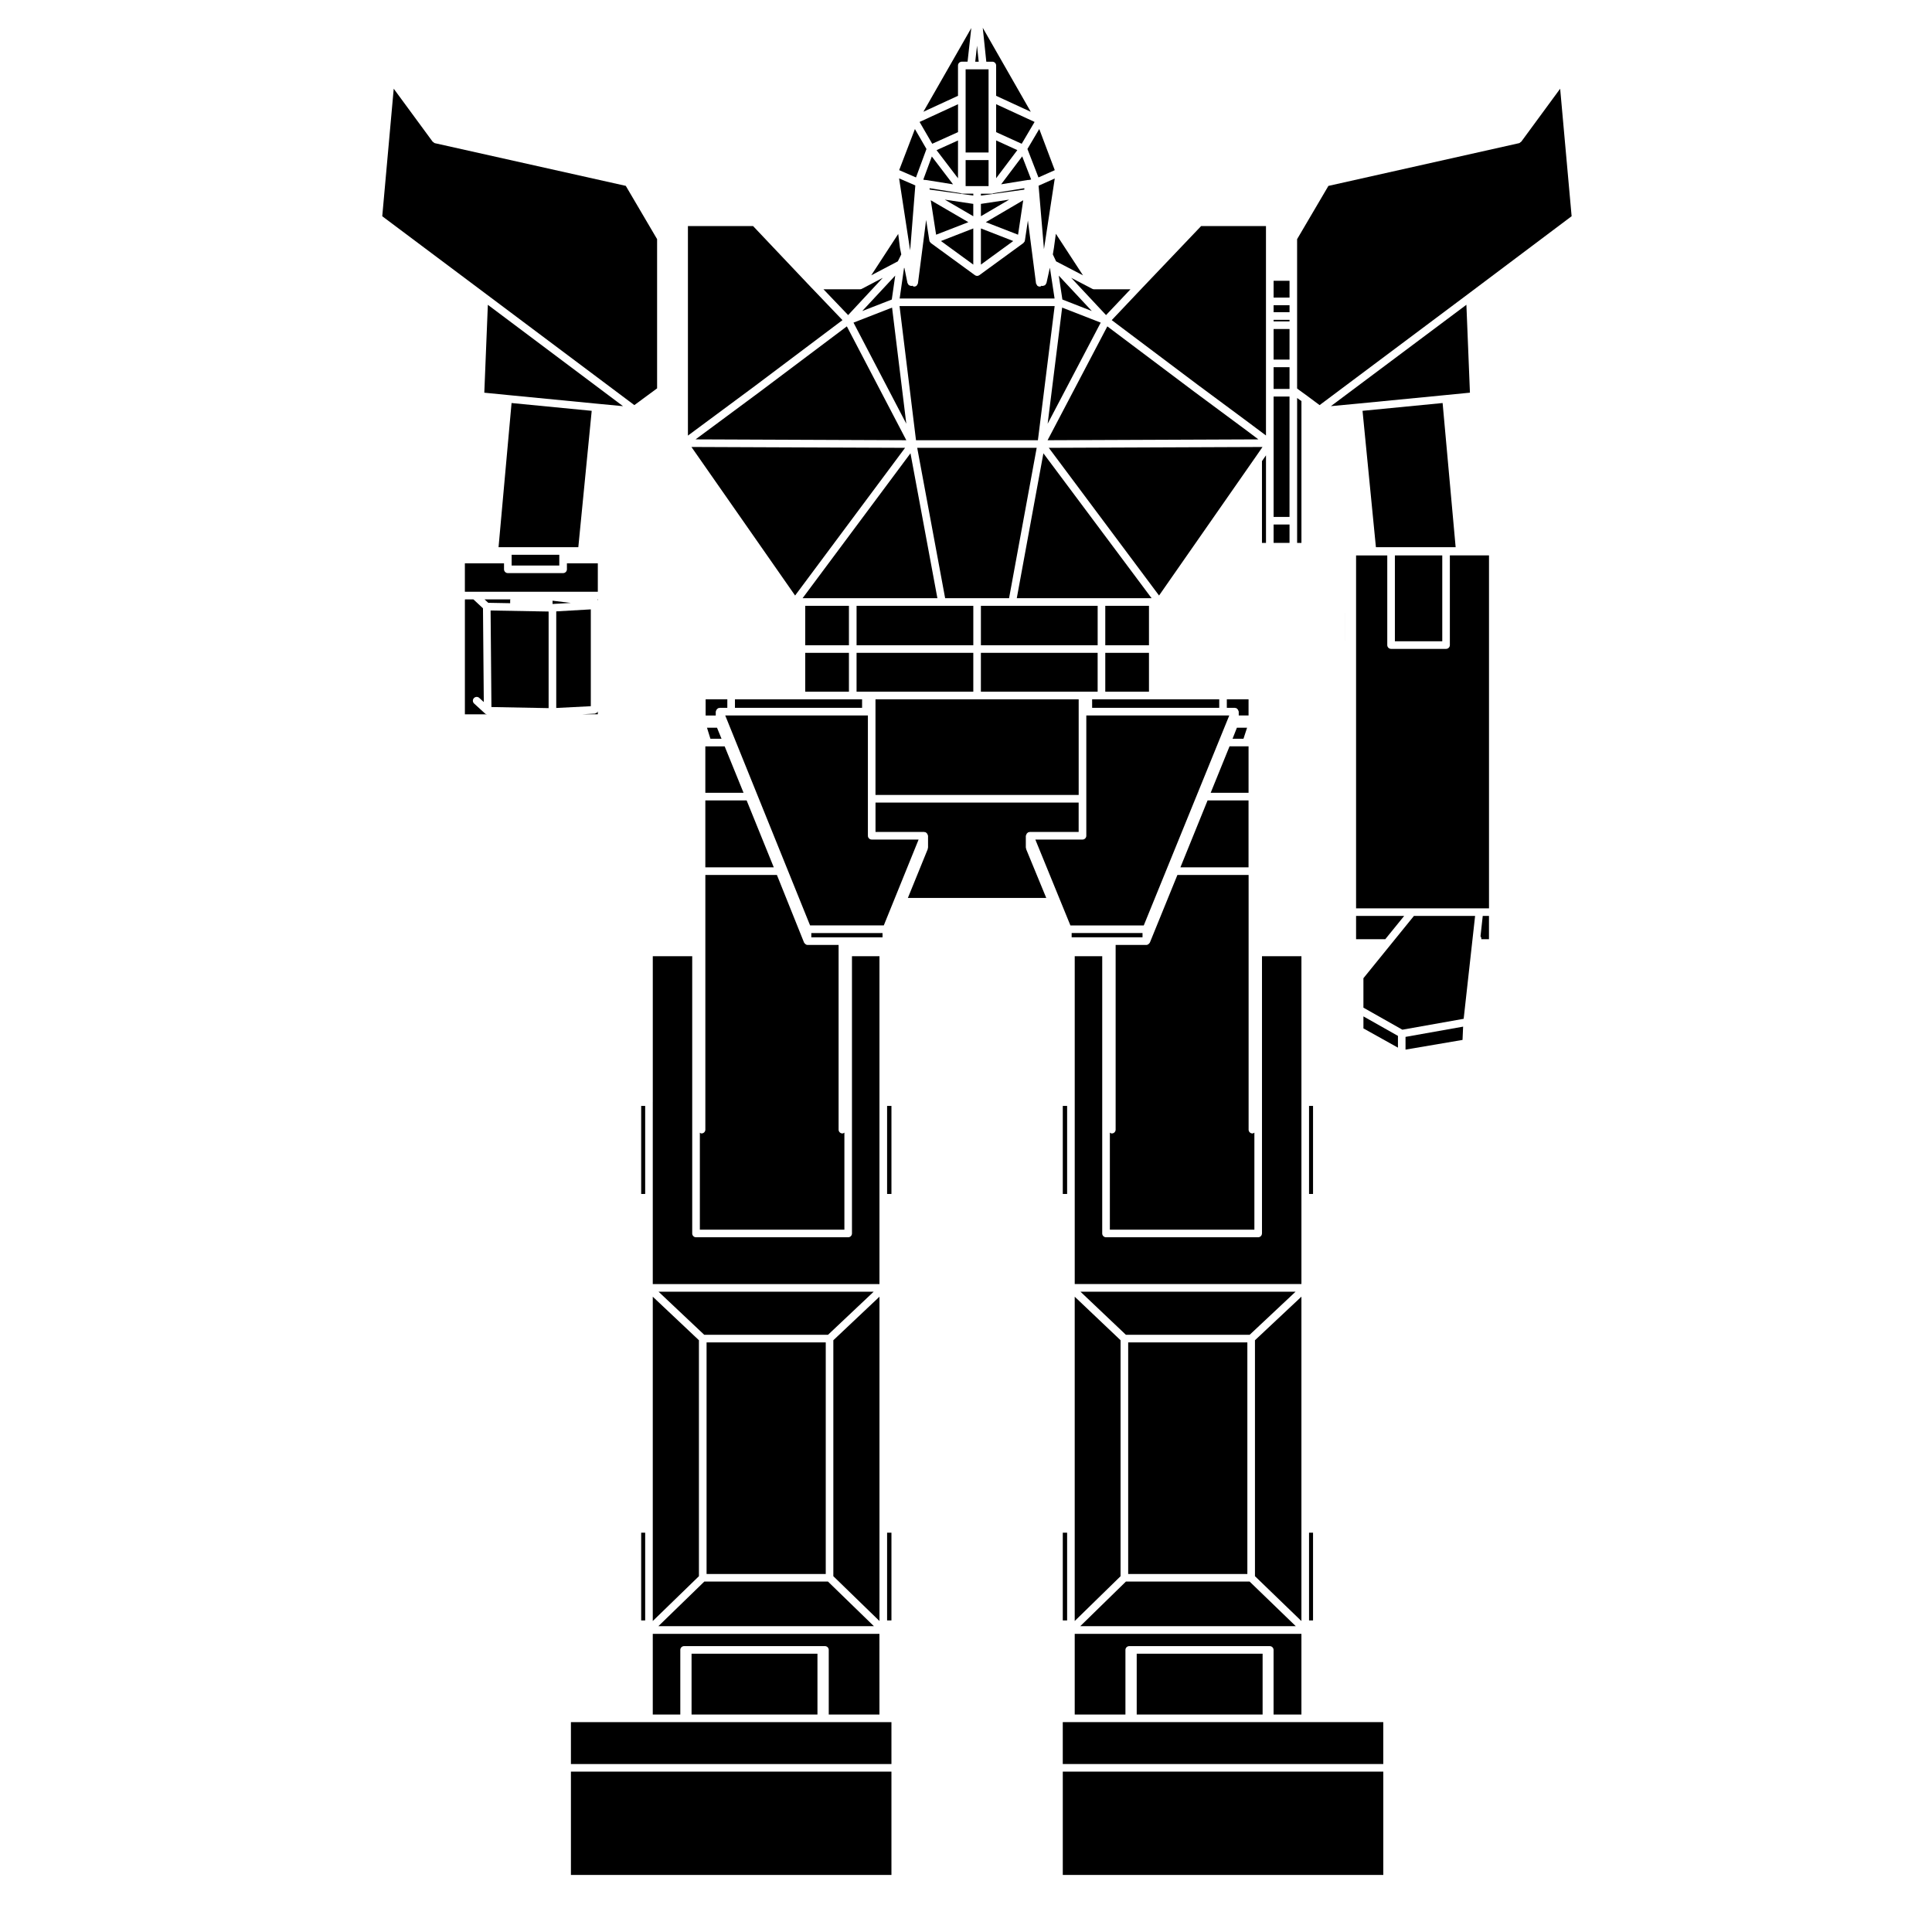
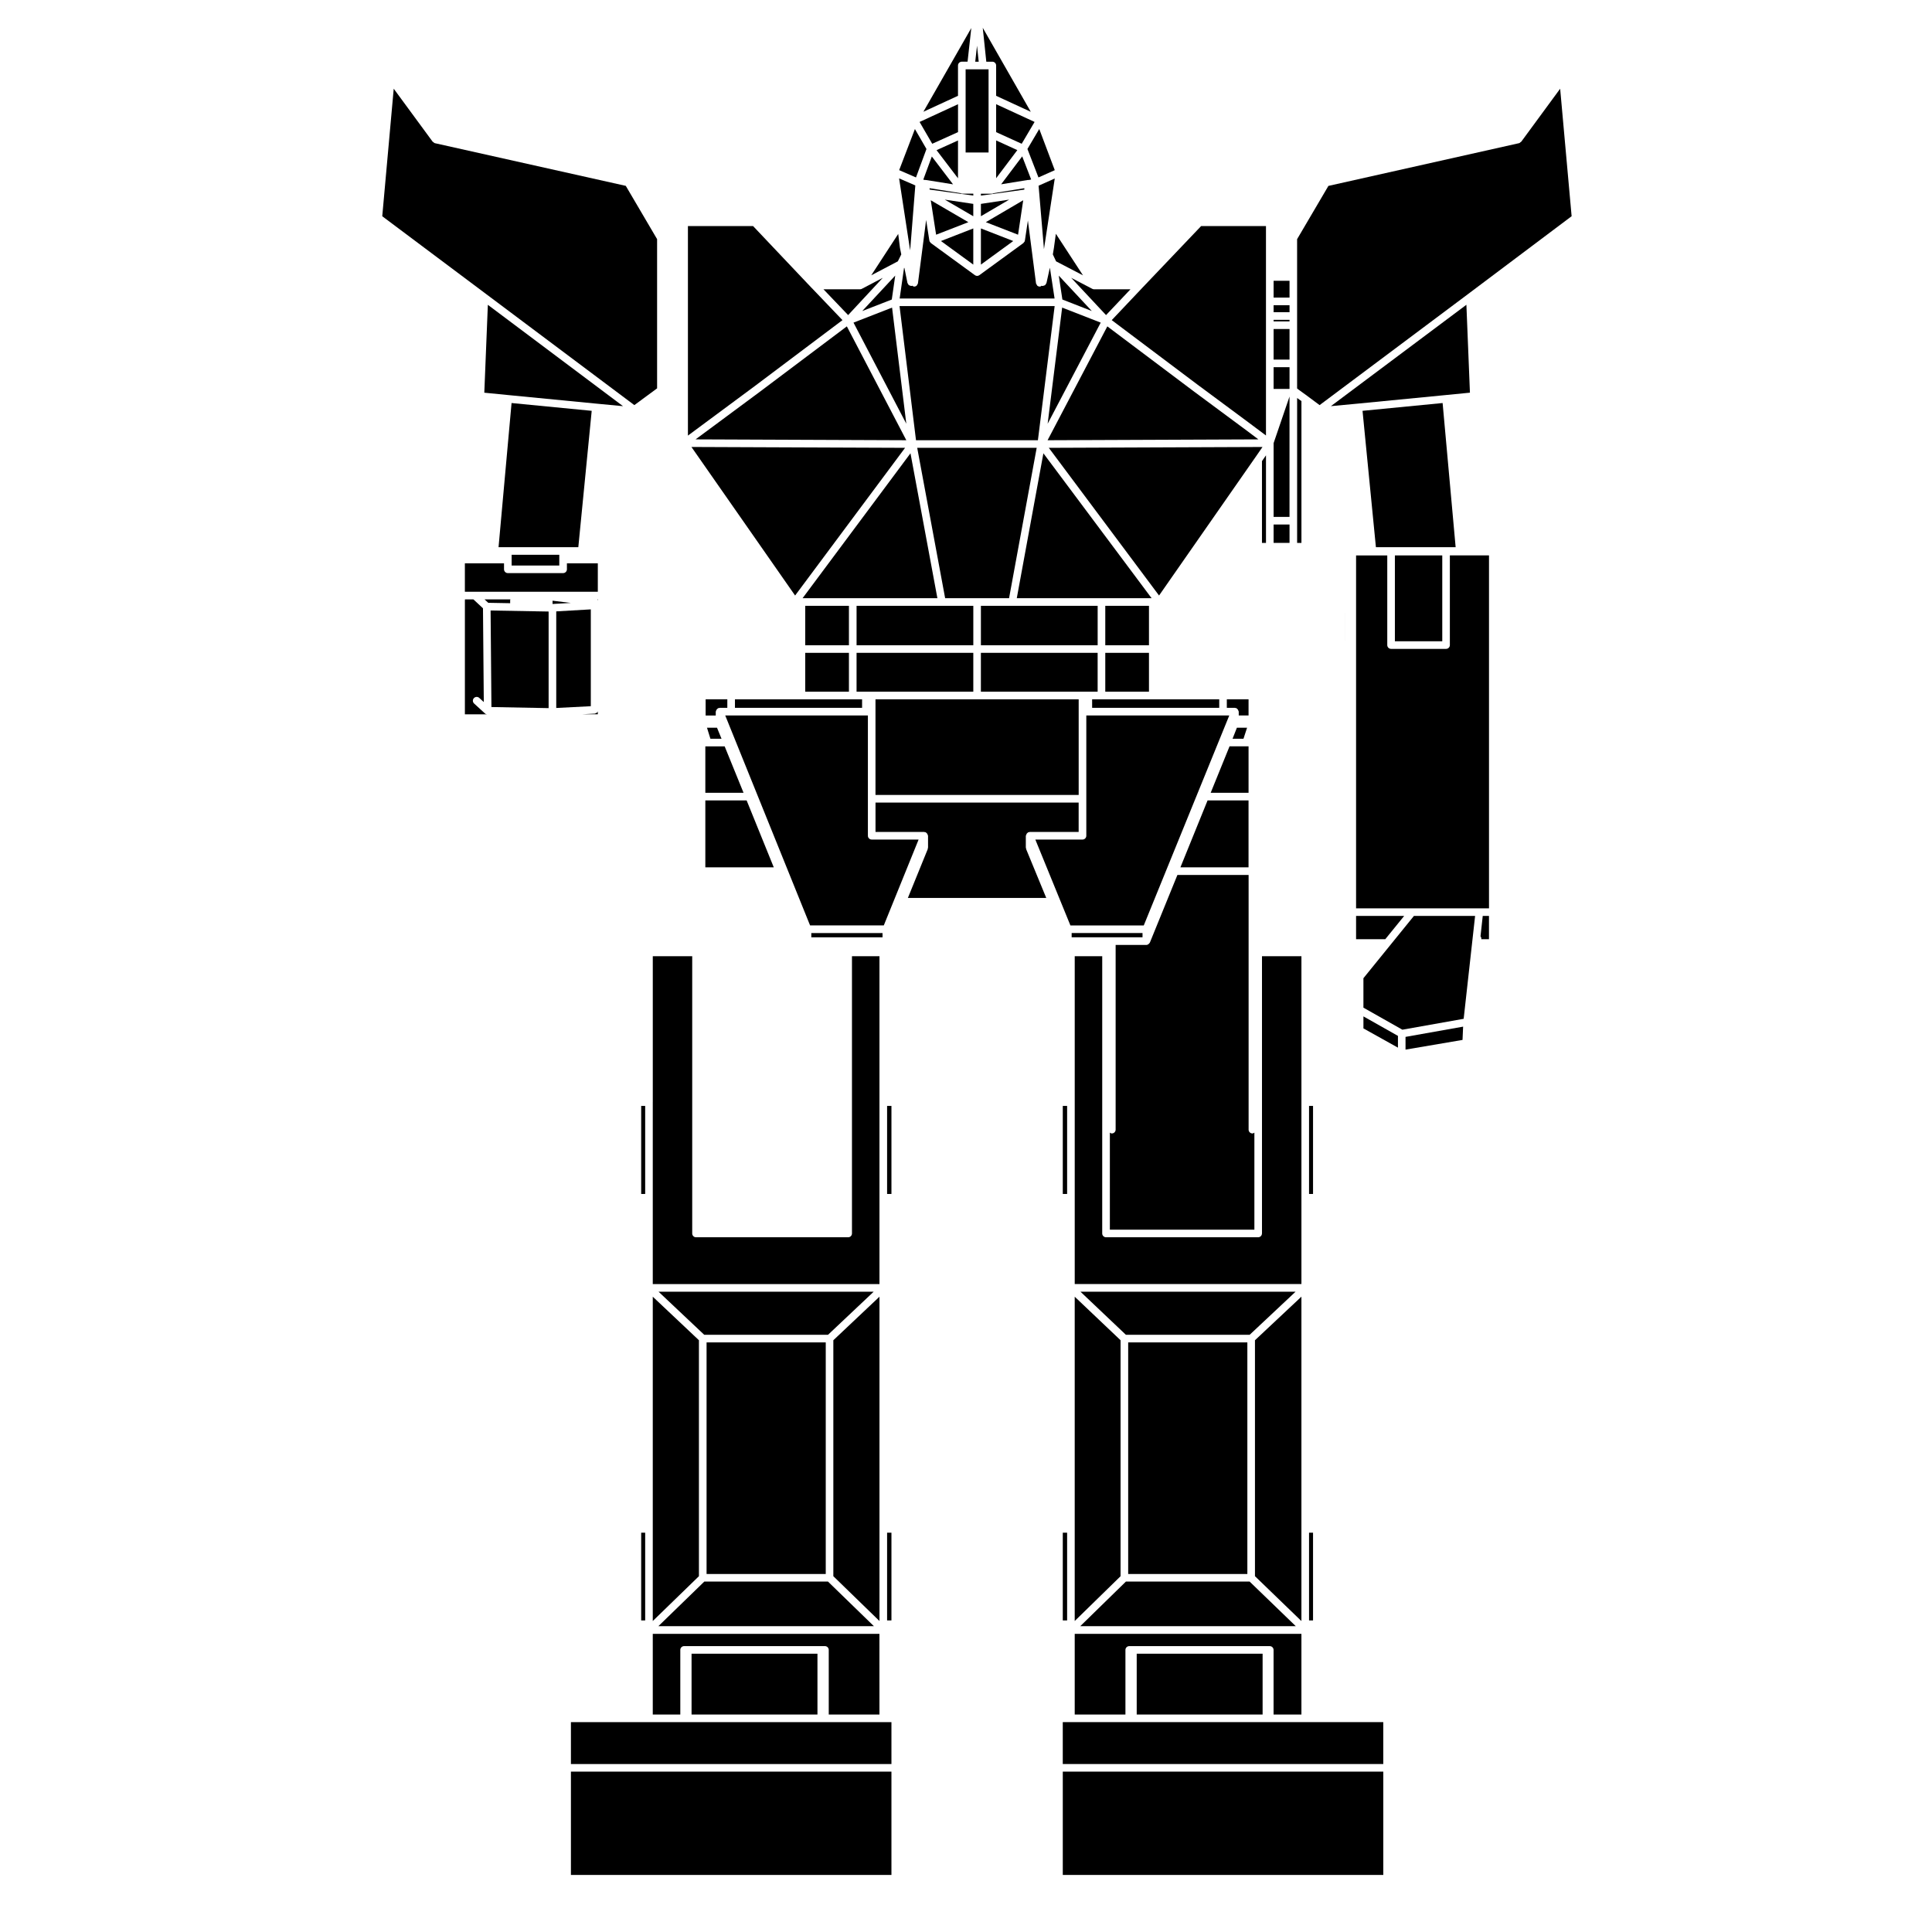
<svg xmlns="http://www.w3.org/2000/svg" fill="#000000" width="800px" height="800px" version="1.1" viewBox="144 144 512 512">
  <g>
    <path d="m436.91 317.01h11.578v10.293h-11.578z" />
    <path d="m420.51 264.13-7.051 38.395h35.723z" />
    <path d="m357.39 304.55h11.586v10.449h-11.586z" />
    <path d="m490.91 437.08h1.059v23.332h-1.059z" />
    <path d="m490.91 550.18h1.059v23.25h-1.059z" />
    <path d="m433.48 220.55-5.606-2.926 9.238 9.879 6.473-6.836h-9.637c-0.156-0.008-0.316-0.043-0.469-0.117z" />
    <path d="m407.99 185.41v5.816l5.613-7.445-5.613-2.562z" />
    <path d="m416.28 183.48 2.922 7.543 4.324-1.926-4.113-10.91z" />
    <path d="m384.18 256.29-3.773-30.773-10.219 3.981z" />
    <path d="m356.69 302.53h35.73l-7.133-38.402z" />
    <path d="m357.39 317.01h11.586v10.293h-11.586z" />
    <path d="m379.09 550.18h1.152v23.25h-1.152z" />
    <path d="m416.39 191.72c0.031-0.004 0.047-0.035 0.082-0.035h0.277l0.516-0.125-2.371-6.121-5.582 7.402 7.008-1.137c0.016-0.008 0.039 0.016 0.07 0.016z" />
    <path d="m379.09 437.08h1.152v23.332h-1.152z" />
    <path d="m436.91 304.55h11.578v10.449h-11.578z" />
    <path d="m345.25 247.91h-0.004v0.004l-13.125 9.723h-0.004l-3.781 2.801 55.848 0.227-15.762-30.176z" />
    <path d="m435.7 229.5-10.219-3.984-3.844 30.781z" />
    <path d="m375.01 327.3h26.926v-10.293h-30.938v10.293z" />
    <path d="m371 304.55v10.449h30.938v-10.449z" />
    <path d="m433.34 226.42-8.754-9.367 0.957 6.324z" />
    <path d="m387.07 262.68 7.402 39.844h16.941l7.32-39.844z" />
    <path d="m429.86 332.59v-3.269h-53.848v25.348h53.848z" />
    <path d="m423.29 209.76-0.008 0.012 0.004 0.012-0.273 1.633 0.855 1.84 7.137 3.715-7.191-11.02z" />
    <path d="m420.62 209.54v0.008l0.039 0.484 2.863-18.73-4.285 1.91z" />
    <path d="m403.95 304.55v10.449h30.941v-10.449z" />
    <path d="m432.41 327.3h2.477v-10.293h-30.941v10.293z" />
    <path d="m473.76 257.64-0.086-0.066-0.02-0.004v-0.004l-13.02-9.648v-0.004h-0.008l-23.172-17.422-15.836 30.176 55.871-0.227-3.727-2.801z" />
    <path d="m386.75 260.67h32.305l4.438-35.555h-41.105z" />
    <path d="m403.95 198.03v3.273l7.496-4.398z" />
    <path d="m401.93 204.54-8.57 3.336 8.57 6.246z" />
    <path d="m398.59 195.2-8.238-1.324v0.367l11.582 1.582v-0.504h-3.039c-0.117 0.008-0.195-0.082-0.305-0.121z" />
-     <path d="m399.9 193.32h6.082v-6.894h-6.082z" />
    <path d="m415.16 197.07-9.906 5.809 8.543 3.32z" />
    <path d="m403.95 214.12 8.57-6.246-8.57-3.336z" />
    <path d="m392.08 206.2 8.547-3.32-9.965-5.809z" />
    <path d="m406.99 195.33h-3.039v0.504l11.508-1.582v-0.375l-8.168 1.324c-0.105 0.039-0.188 0.129-0.301 0.129z" />
    <path d="m387.05 219.48c-0.047 0.066-0.051 0.156-0.109 0.207-0.18 0.16-0.414 0.258-0.664 0.258-0.035 0-0.07-0.004-0.105-0.004l-0.004-0.004h-0.016c-0.109-0.016-0.176-0.105-0.273-0.152-0.047-0.023-0.098-0.047-0.137-0.074-0.031 0.004-0.047 0.047-0.074 0.051-0.016 0.004-0.031 0.004-0.051 0.004-0.016 0.004-0.035 0.004-0.051 0.004-0.035 0.004-0.066 0.012-0.102 0.012-0.023 0-0.055 0-0.086-0.004-0.066-0.004-0.102-0.066-0.156-0.082-0.141-0.039-0.289-0.059-0.398-0.152-0.023-0.023-0.031-0.059-0.055-0.086-0.066-0.07-0.086-0.145-0.133-0.23-0.051-0.09-0.133-0.152-0.156-0.258l-0.805-3.965h-0.098l-1.16 8.098h41.055l-1.23-8.098h-0.031l-0.883 3.981c-0.023 0.105-0.105 0.16-0.152 0.246-0.047 0.086-0.07 0.16-0.137 0.227-0.02 0.023-0.031 0.066-0.059 0.086-0.105 0.098-0.258 0.117-0.402 0.152-0.055 0.02-0.09 0.074-0.145 0.082-0.031 0.004-0.055 0.004-0.082 0.004h-0.004-0.016c-0.047-0.004-0.09-0.004-0.137-0.016 0 0 0-0.004-0.004-0.004-0.02 0-0.047 0-0.066-0.004-0.023-0.004-0.035-0.035-0.059-0.047-0.023 0.02-0.051 0.031-0.082 0.047-0.105 0.059-0.188 0.168-0.316 0.18h-0.02c-0.004 0-0.004 0.004-0.004 0.004-0.039 0-0.07 0.004-0.105 0.004-0.246 0-0.484-0.102-0.66-0.258-0.082-0.07-0.102-0.188-0.152-0.281-0.066-0.109-0.16-0.207-0.18-0.344v-0.02l-0.004-0.004-0.004-0.066-2.137-16.539-0.797 5.316v0.004c0 0.023-0.031 0.035-0.035 0.059-0.004 0.02-0.016 0.023-0.023 0.047-0.012 0.035 0.02 0.074 0.004 0.105-0.047 0.105-0.133 0.172-0.203 0.258-0.051 0.055-0.07 0.117-0.125 0.16-0.012 0.012-0.012 0.023-0.02 0.031l-0.02 0.02-0.012 0.004-11.629 8.48c-0.176 0.133-0.387 0.195-0.594 0.195-0.207 0-0.414-0.066-0.594-0.195l-11.629-8.48s-0.004-0.004-0.012-0.004l-0.023-0.02c-0.012-0.004-0.004-0.02-0.016-0.023-0.055-0.051-0.082-0.109-0.125-0.168-0.07-0.086-0.16-0.145-0.207-0.258-0.016-0.035 0.012-0.07 0-0.105-0.012-0.031-0.039-0.051-0.051-0.086 0-0.004-0.004-0.012-0.004-0.016v-0.004l-0.852-5.473-2.168 16.781c-0.023 0.164-0.129 0.285-0.219 0.418z" />
    <path d="m388.68 191.6 0.383 0.098h0.277c0.031 0 0.051 0.031 0.082 0.035 0.031 0 0.051-0.023 0.082-0.02l7.062 1.137-5.621-7.379z" />
    <path d="m401.93 198.03-7.551-1.125 7.551 4.402z" />
    <path d="m397.88 191.25v-10.023l-5.684 2.566z" />
    <path d="m372.5 226.43 7.832-3.051 0.91-6.344z" />
    <path d="m536.35 392.12c0.125 0.18 0.227 0.395 0.215 0.637l-0.012 0.137h2.039v-6.16h-1.652z" />
    <path d="m447.11 389.25 22.66-55.645h-37.887v31.879c0 0.555-0.453 1.008-1.008 1.008h-12.5l9.297 22.762z" />
    <path d="m516.48 422.16 15.105-2.57 0.156-3.519-15.262 2.715z" />
    <path d="m514.47 418.52-9.148-5.168v3.184l9.148 5.102z" />
    <path d="m516.12 386.73h-12.746v6.164h7.742z" />
    <path d="m529.76 289.01-3.453-38.203-21.223 2.066 3.547 36.137z" />
    <path d="m532.61 224.77-35.91 26.863 7.188-0.676 23.238-2.262 6.422-0.633z" />
    <path d="m487.75 282v5.879h1.145v-37.582l-1.145-0.824z" />
    <path d="m528.23 314.95c0 0.555-0.453 1.008-1.008 1.008h-14.574c-0.555 0-1.008-0.453-1.008-1.008v-23.758h-8.266v93.523h35.227v-93.527h-10.375v23.762z" />
    <path d="m513.66 291.19h12.555v22.754h-12.555z" />
    <path d="m500.46 306.41h0.004v7.453h-0.004z" />
    <path d="m479.5 287.88v-23.211l-1.066 1.531v21.68z" />
    <path d="m446.66 220.34-0.016 0.02-8.023 8.477 23.211 17.453 0.121 0.09 0.016 0.004 0.004 0.004 12.984 9.625 0.004 0.004 4.535 3.394v-55.504h-17.18z" />
    <path d="m547.14 181.56c-0.035 0.051-0.105 0.035-0.141 0.074-0.125 0.125-0.258 0.273-0.449 0.312l-50.508 11.32-8.297 14.117v39.562l0.43 0.344 2.312 1.672s0 0.004 0.004 0.012h0.004l3.211 2.387 39.223-29.344 0.004-0.004 27.562-20.711-3.039-33.789z" />
-     <path d="m481.52 261.43v19.559h4.215v-31.902h-4.215z" />
+     <path d="m481.52 261.43v19.559h4.215v-31.902z" />
    <path d="m451.16 301.82 25.434-36.5h0.004l1.98-2.867-56.633 0.227z" />
    <path d="m467.11 329.32h-33.684v2.262h33.684z" />
    <path d="m481.52 283h4.219v4.871h-4.219z" />
    <path d="m481.52 218.41h4.219v4.457h-4.219z" />
    <path d="m481.52 224.88h4.219v1.859h-4.219z" />
    <path d="m481.52 228.76h4.219v0.414h-4.219z" />
    <path d="m481.52 231.19h4.219v8.105h-4.219z" />
    <path d="m481.52 241.31h4.219v5.758h-4.219z" />
    <path d="m512.38 394.53-7.059 8.707v7.805l10.328 5.84 16.238-2.887 3.031-27.27h-16.207z" />
    <path d="m371.94 220.66h-9.715l6.539 6.84 9.18-9.875-5.535 2.91c-0.152 0.09-0.312 0.125-0.469 0.125z" />
-     <path d="m367.77 444.16c-0.16 0.105-0.316 0.215-0.523 0.215-0.555 0-1.008-0.453-1.008-1.008v-48.949h-8.227c-0.238 0-0.453-0.105-0.629-0.262-0.059-0.055-0.09-0.105-0.137-0.168-0.055-0.074-0.133-0.117-0.168-0.207l-7.188-17.906h-18.965v67.488c0 0.555-0.453 1.008-1.008 1.008-0.176 0-0.309-0.105-0.449-0.188v25.695h38.305v-25.719z" />
    <path d="m313.92 437.08h1.059v23.332h-1.059z" />
    <path d="m375.6 574.96-12.172-11.824h-32.781l-12.176 11.824z" />
    <path d="m330.92 373.86h18.141l-7.195-17.742h-10.945z" />
    <path d="m331.53 341.79h-0.609v12.312h10.129l-5.008-12.312z" />
    <path d="m336.75 329.32h-5.75v4.293h2.68v-1.02c0-0.074 0.066-0.117 0.082-0.191 0.023-0.125 0.066-0.227 0.141-0.332 0.074-0.117 0.156-0.191 0.266-0.266 0.059-0.039 0.074-0.109 0.145-0.141 0.066-0.023 0.125 0.016 0.191 0 0.07-0.012 0.109-0.074 0.188-0.074h2.055z" />
    <path d="m335.21 339.77-1.195-2.922h-2.656l0.906 2.922z" />
    <path d="m327.27 582.25h33.363v16.117h-33.363z" />
    <path d="m331.25 499.75h31.582v61.375h-31.582z" />
    <path d="m316.99 598.37h7.297v-17.125c0-0.555 0.453-1.008 1.008-1.008h37.324c0.555 0 1.008 0.453 1.008 1.008v17.125h13.438l-0.008-21.379h-60.066z" />
    <path d="m377.07 549.17v-61.531l-12.227 11.539v62.531l12.227 11.879z" />
    <path d="m375.54 486.31h-57.02l12.109 11.422h32.805z" />
    <path d="m316.99 549.17v24.418l12.234-11.879v-62.531l-12.234-11.539z" />
    <path d="m382.29 189.09 4.457 1.934 2.777-7.535-3.062-5.293z" />
    <path d="m338.77 329.32v2.262h33.691v-2.262z" />
    <path d="m399.9 162.37v22.043h6.082v-22.043z" />
    <path d="m397.88 169.39v-8.035c0-0.555 0.453-1.008 1.008-1.008h1.527l0.988-8.918-12.695 22.188z" />
    <path d="m405.38 160.35h1.598c0.555 0 1.008 0.453 1.008 1.008v8.035l9.184 4.238-12.73-22.266z" />
    <path d="m402.45 160.35h0.918l-0.449-4.242z" />
    <path d="m391.05 182.1 6.836-3.09v-7.394l-10.188 4.703z" />
    <path d="m354.71 301.82 29.145-39.141-56.617-0.227z" />
    <path d="m385.19 210.34 0.074-0.816 0.004-0.004 1.301-16.379-4.297-1.863z" />
    <path d="m359.15 220.36-0.008-0.016h-0.008l-15.562-16.434h-17.266v55.527l4.621-3.422 13.125-9.723 23.211-17.453-8.102-8.477z" />
    <path d="m407.99 179.02 6.769 3.082 3.418-5.789-10.188-4.699z" />
    <path d="m374.89 216.96 7.047-3.703 0.914-1.836-0.328-1.598 0.004-0.039-0.02-0.039-0.469-3.754z" />
    <path d="m313.92 550.18h1.059v23.25h-1.059z" />
    <path d="m430.33 486.31 12.043 11.422h32.801l12.172-11.422z" />
    <path d="m480.5 600.38h-54.855v11.105h84.938v-11.105z" />
    <path d="m425.65 613.5h84.938v27.379h-84.938z" />
    <path d="m425.65 550.18h1.148v23.25h-1.148z" />
    <path d="m488.89 598.37v-21.379h-60.078v21.383h13.441v-17.125c0-0.555 0.453-1.008 1.008-1.008h37.242c0.555 0 1.008 0.453 1.008 1.008v17.125z" />
    <path d="m474.88 329.32h-5.758v2.262h2.152c0.074 0 0.109 0.066 0.18 0.074 0.07 0.016 0.133-0.023 0.195 0 0.07 0.031 0.09 0.105 0.145 0.141 0.105 0.074 0.188 0.145 0.262 0.262 0.074 0.117 0.109 0.211 0.141 0.336 0.016 0.074 0.082 0.117 0.082 0.191v1.02h2.602z" />
    <path d="m425.65 437.08h1.148v23.332h-1.148z" />
    <path d="m478.43 470.88c0 0.555-0.453 1.008-1.008 1.008h-40.316c-0.555 0-1.008-0.453-1.008-1.008l0.004-73.48h-7.289v86.887h60.078v-86.887h-10.453v73.48z" />
    <path d="m470.64 339.77h2.898l0.953-2.922h-2.699z" />
    <path d="m456.82 373.86h18.055v-17.742h-10.855z" />
    <path d="m474.88 354.1v-12.312h-5.039l-5 12.312z" />
    <path d="m448.73 393.79c-0.039 0.09-0.109 0.133-0.168 0.203-0.051 0.066-0.082 0.117-0.133 0.16-0.18 0.156-0.395 0.266-0.637 0.266h-8.137v48.949c0 0.555-0.453 1.008-1.008 1.008-0.207 0-0.367-0.109-0.523-0.215v25.719h38.301v-25.719c-0.156 0.105-0.316 0.215-0.523 0.215-0.555 0-1.008-0.453-1.008-1.008v-67.488h-18.871z" />
    <path d="m445.24 582.25h33.363v16.117h-33.363z" />
    <path d="m316.99 436.07v48.219h60.078v-86.887h-7.289v73.48c0 0.555-0.453 1.008-1.008 1.008h-40.32c-0.555 0-1.008-0.453-1.008-1.008v-73.48h-10.449v38.668z" />
    <path d="m377.88 391.27h-18.875v1.129h18.875z" />
    <path d="m295.3 611.49h84.941v-11.105h-84.941z" />
    <path d="m387.44 366.49h-12.43c-0.555 0-1.008-0.453-1.008-1.008v-31.879h-37.809l22.488 55.645h19.531z" />
    <path d="m295.3 613.5h84.941v27.379h-84.941z" />
    <path d="m442.98 499.75h31.582v61.375h-31.582z" />
    <path d="m488.89 549.17v-61.539l-12.312 11.547v62.527l12.312 11.895z" />
    <path d="m430.27 574.96h57.133l-12.238-11.824h-32.789z" />
    <path d="m446.78 392.39v-1.129h-18.781v1.129z" />
    <path d="m415.94 365.29c0.031-0.125 0.07-0.227 0.137-0.336 0.082-0.105 0.152-0.18 0.266-0.258 0.059-0.047 0.082-0.117 0.145-0.145 0.066-0.023 0.125 0.016 0.195 0 0.07-0.012 0.105-0.074 0.18-0.074h12.992v-7.785h-53.836v7.781h12.918c0.07 0 0.117 0.066 0.18 0.074 0.07 0.016 0.133-0.023 0.195 0 0.07 0.031 0.09 0.105 0.145 0.141 0.109 0.074 0.191 0.145 0.262 0.262 0.074 0.109 0.117 0.211 0.141 0.344 0.016 0.07 0.082 0.109 0.082 0.188v3.148c0 0.074-0.059 0.117-0.074 0.188-0.012 0.066 0.023 0.125 0 0.191l-5.269 12.949h36.668l-5.332-12.941c-0.031-0.07 0.012-0.133 0-0.195-0.02-0.07-0.082-0.109-0.082-0.188v-3.148c0.012-0.074 0.078-0.117 0.09-0.195z" />
    <path d="m428.81 549.17v24.414l12.152-11.871v-62.535l-12.152-11.535z" />
    <path d="m267.2 300.82h2.59 0.004 32.633v-7.535h-8.188v1.586c0 0.555-0.453 1.008-1.008 1.008h-14.652c-0.555 0-1.008-0.453-1.008-1.008v-1.586h-10.375v7.535z" />
    <path d="m297.26 289.01 3.547-36.137-21.238-2.066-3.449 38.203z" />
    <path d="m291.41 331.62 9.16-0.469v-25.66l-9.16 0.531z" />
    <path d="m301.62 333.12-3.465 0.176h4.273l-0.004-0.809c-0.047 0.105-0.051 0.23-0.133 0.312-0.086 0.09-0.211 0.102-0.316 0.152-0.117 0.059-0.215 0.164-0.355 0.168z" />
    <path d="m302.43 303.14v-0.297h-0.137c0.012 0.012 0.004 0.031 0.016 0.039 0.07 0.074 0.078 0.172 0.121 0.258z" />
    <path d="m279.59 293.87h12.629v-2.848h-12.629z" />
    <path d="m312.11 251.36 6.027-4.445v-39.539l-8.297-14.121-50.582-11.309c-0.191-0.047-0.316-0.188-0.449-0.312-0.039-0.039-0.109-0.023-0.145-0.074l-10.324-14.051-3.039 33.797 27.652 20.711z" />
    <path d="m309.11 251.64-35.824-26.859-0.941 23.289 6.418 0.633 23.246 2.262z" />
    <path d="m290.43 304.06 4.848-0.277-4.848-0.59z" />
    <path d="m289.39 331.66v-25.598l-15.379-0.273 0.223 25.586z" />
    <path d="m279.28 302.84h-6.871l0.988 0.91 5.801 0.105v-0.816c-0.004-0.078 0.066-0.129 0.082-0.199z" />
    <path d="m267.2 303.13v30.168h5.856c-0.176-0.035-0.359-0.066-0.504-0.195l-2.91-2.664c-0.406-0.371-0.438-1.012-0.059-1.422 0.379-0.406 1.012-0.441 1.426-0.066l1.203 1.102-0.215-24.852-2.543-2.359h-2.242l-0.004 0.289z" />
  </g>
</svg>